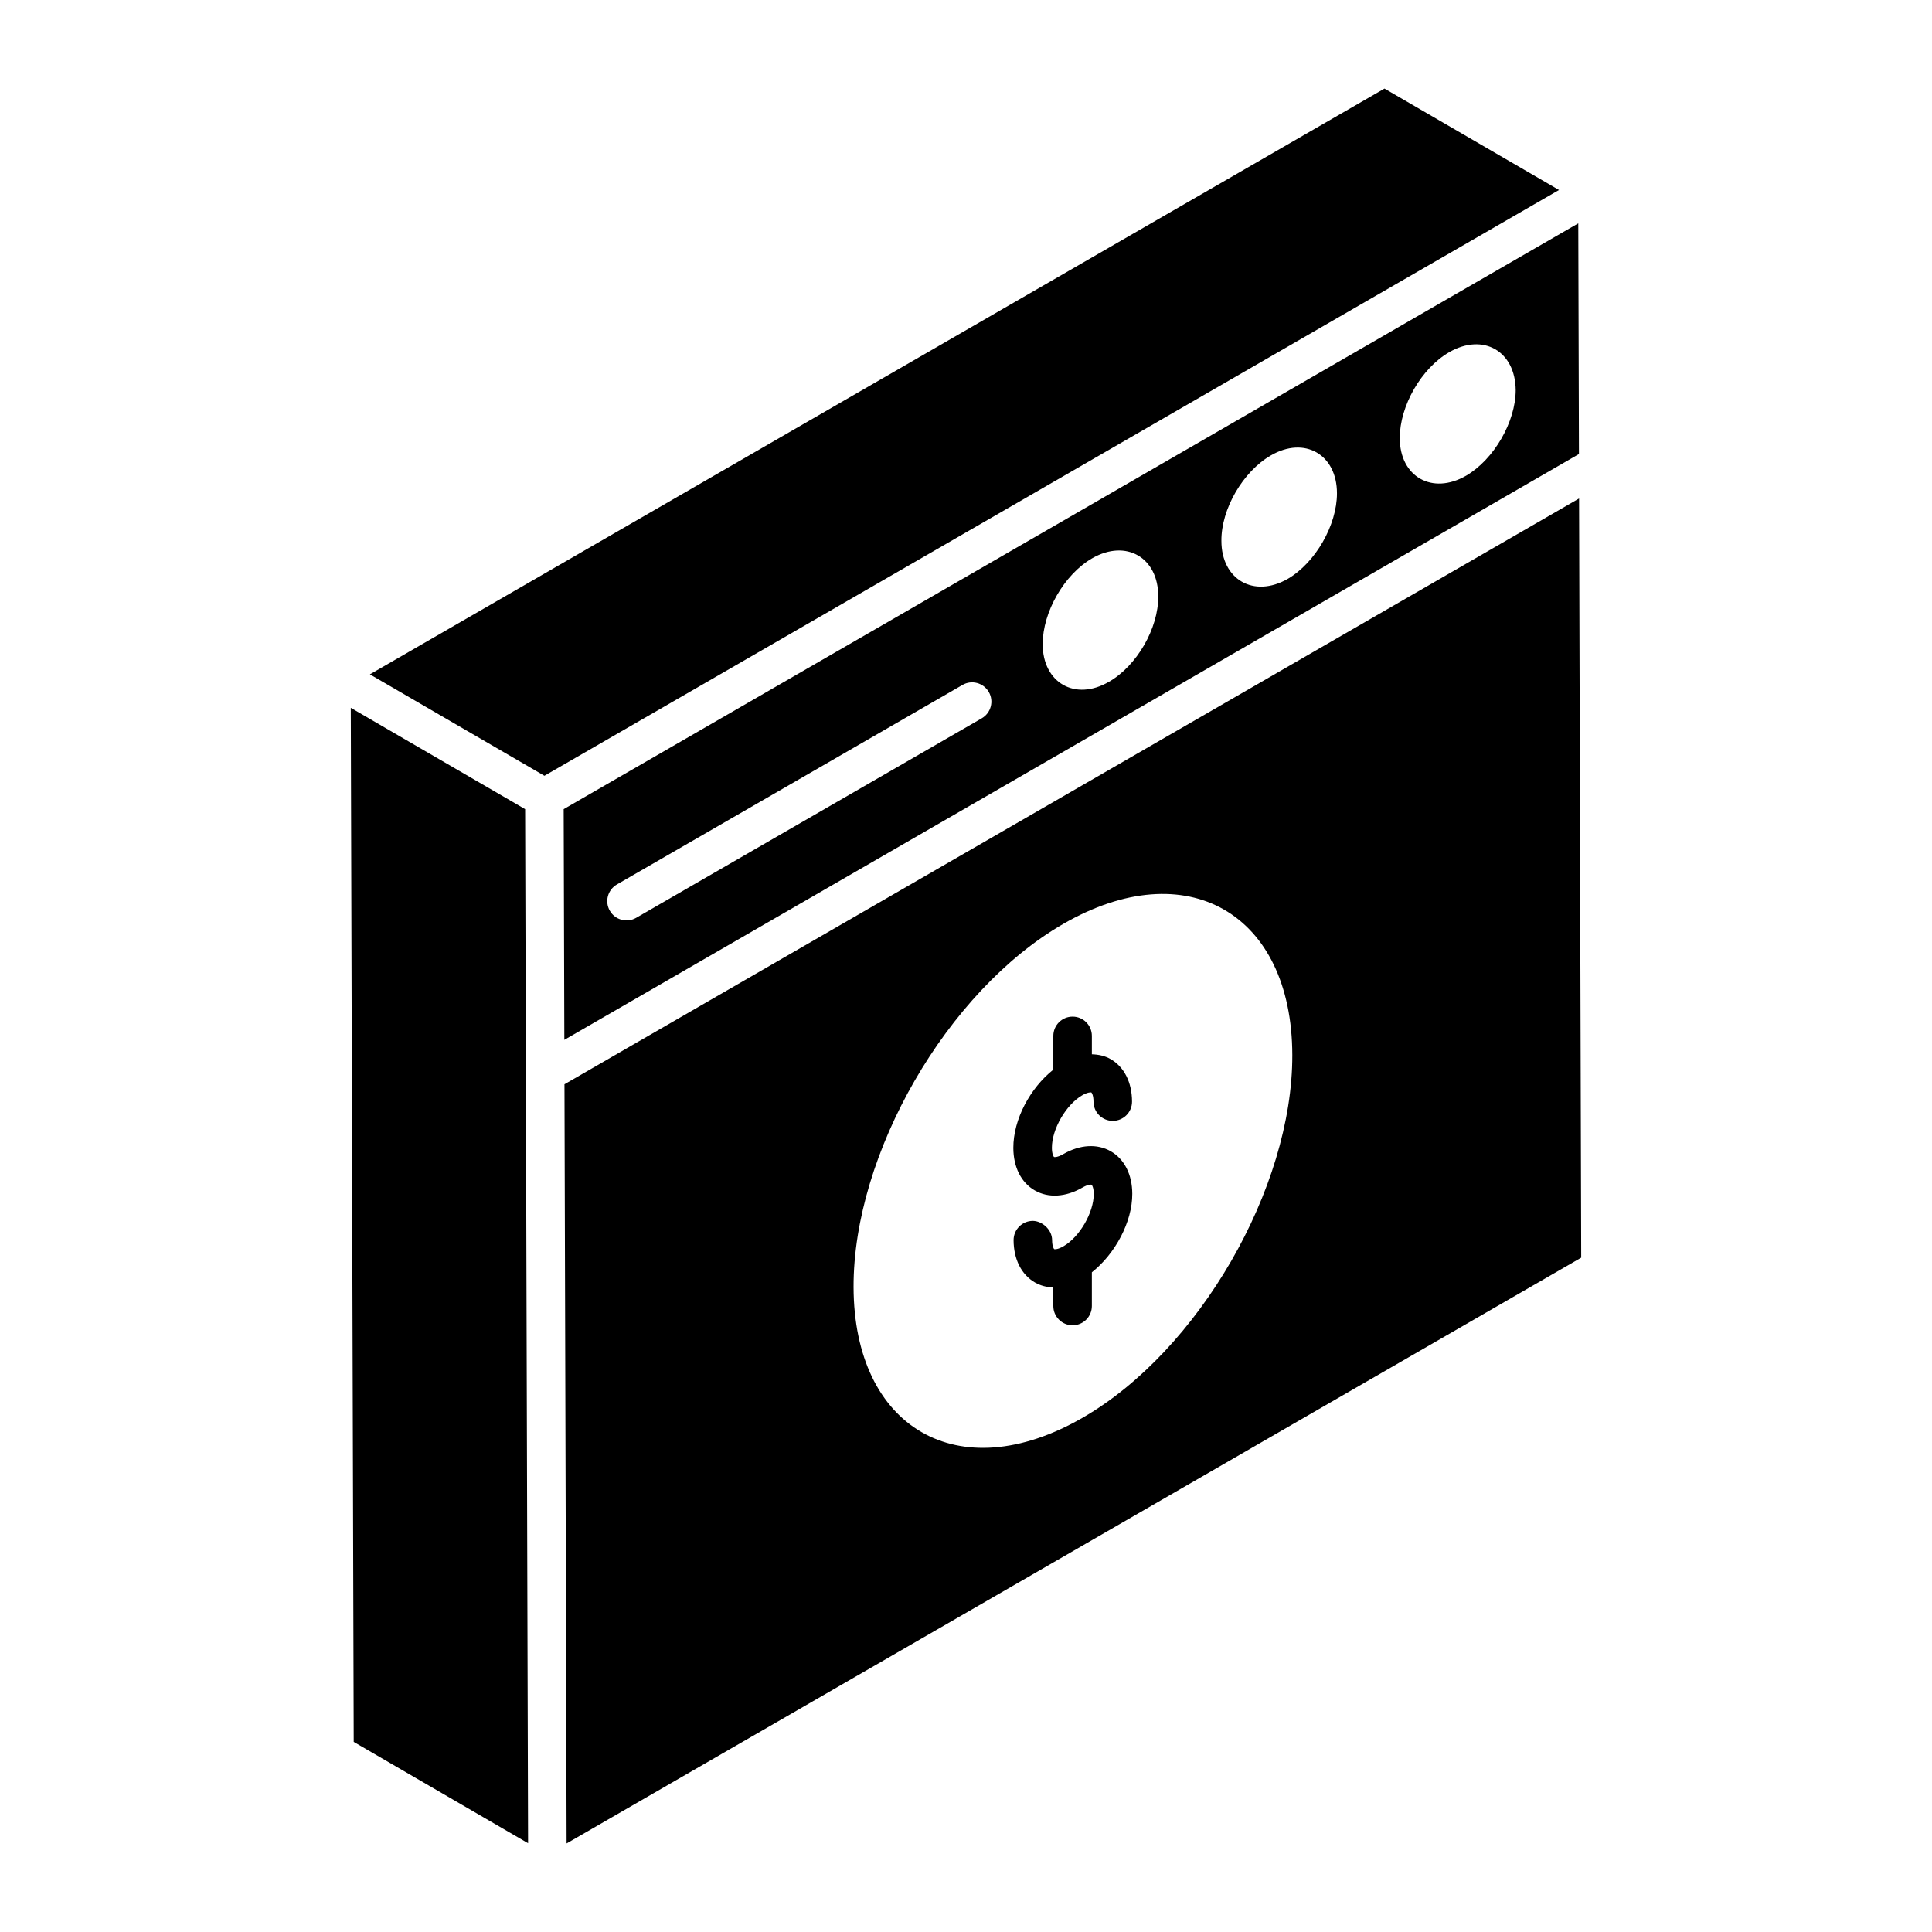
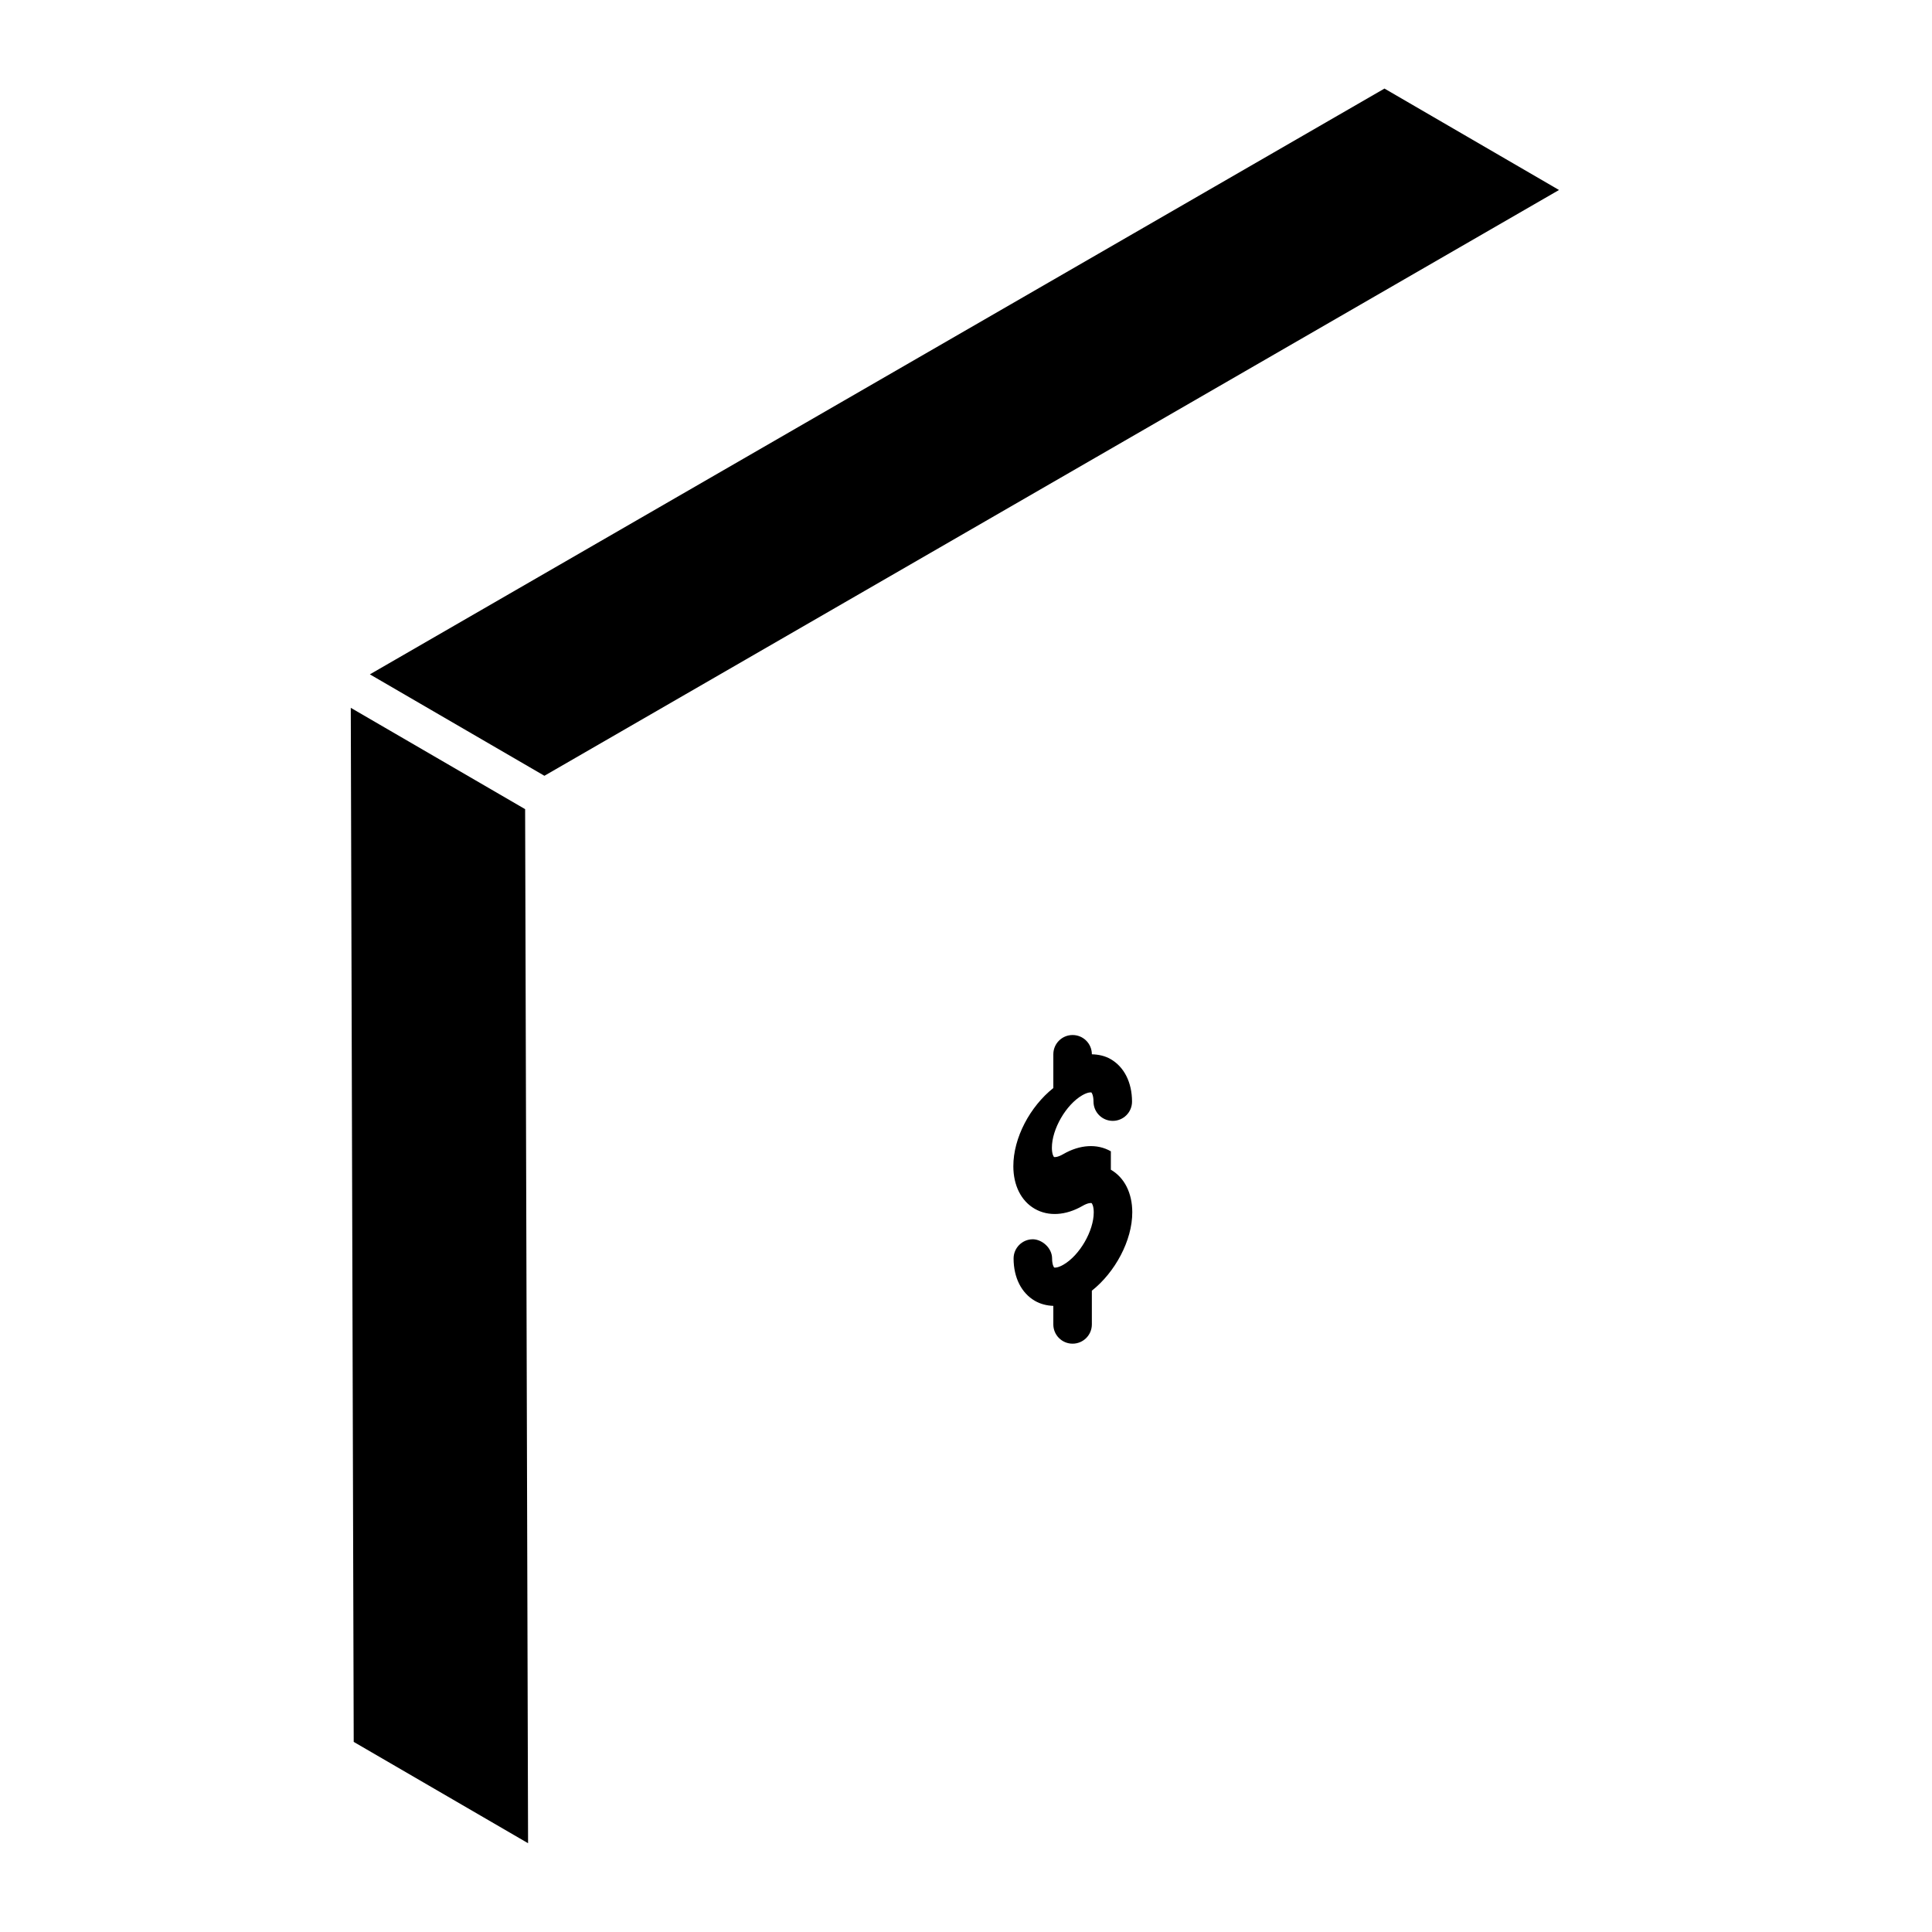
<svg xmlns="http://www.w3.org/2000/svg" fill="#000000" width="800px" height="800px" version="1.1" viewBox="144 144 512 512">
  <g>
    <path d="m236.96 331.58c0.191 67.062 0.586 206.98 0.777 274.04l46.207 26.852c-0.262-92.086-0.52-183.2-0.781-274.04z" />
    <path d="m510.9 167.47-268.88 155.24 46.254 26.879 268.88-155.24z" />
-     <path d="m562.26 203.19c-100.36 57.938-168.14 97.078-268.88 155.24l0.176 61.137c100.35-57.938 168.14-97.078 268.88-155.24zm-158.09 131.17-91.582 52.875c-2.43 1.402-5.559 0.578-6.973-1.871-1.41-2.441-0.574-5.562 1.871-6.973l91.582-52.875c2.422-1.41 5.562-0.578 6.973 1.867 1.41 2.445 0.574 5.566-1.871 6.977zm33.738-9.695c-9.012 5.25-17.586 0.262-17.586-9.973 0-8.488 5.688-18.461 13.125-22.75 9.012-5.16 17.5-0.176 17.5 10.062 0.086 8.488-5.691 18.461-13.039 22.66zm47.363-27.262c-9.012 5.164-17.586 0.176-17.586-10.062-0.086-8.398 5.688-18.375 13.125-22.66 8.926-5.164 17.5-0.262 17.5 10.062 0 8.398-5.688 18.375-13.039 22.66zm47.273-27.344c-8.93 5.164-17.594 0.348-17.594-9.98 0-8.492 5.691-18.469 13.129-22.758 9.016-5.164 17.508-0.262 17.594 10.066 0 8.402-5.777 18.383-13.129 22.672z" />
-     <path d="m562.47 276.1c-100.35 57.938-168.14 97.078-268.88 155.24l0.566 201.19 268.88-155.24zm-131.54 243.6c-33.051 19.066-60.629 2.641-60.727-34.617-0.098-35.301 24.742-78.426 55.543-96.223 32.66-18.871 60.629-2.934 60.727 34.715 0.094 35.301-24.84 78.426-55.543 96.125z" />
-     <path d="m438.39 449.11c-3.606-2.07-8.199-1.809-12.617 0.746-1.484 0.867-2.344 0.824-2.449 0.758-0.113-0.078-0.559-0.77-0.562-2.434-0.016-4.934 3.742-11.438 8.043-13.922 1.465-0.844 2.297-0.797 2.418-0.746 0.113 0.078 0.562 0.77 0.566 2.438 0.012 2.816 2.293 5.09 5.106 5.09h0.016c2.82-0.012 5.098-2.297 5.09-5.117-0.016-5.086-2.082-9.188-5.684-11.254-1.5-0.863-3.195-1.223-4.961-1.273v-4.875c0-2.82-2.281-5.106-5.106-5.106-2.82 0-5.106 2.281-5.106 5.106v8.941c-6.152 4.894-10.617 13.16-10.598 20.75 0.012 5.086 2.078 9.188 5.672 11.254 3.606 2.078 8.223 1.793 12.652-0.762 1.461-0.848 2.289-0.809 2.418-0.742 0.109 0.078 0.562 0.77 0.566 2.438 0.016 4.914-3.734 11.398-8.02 13.871-1.496 0.867-2.336 0.816-2.457 0.758-0.109-0.078-0.555-0.758-0.559-2.398-0.012-2.82-2.691-5.074-5.117-5.09-2.82 0.012-5.098 2.305-5.09 5.117 0.016 5.059 2.082 9.145 5.668 11.211 1.477 0.848 3.133 1.258 4.863 1.324v4.91c0 2.82 2.281 5.106 5.106 5.106 2.82 0 5.106-2.281 5.106-5.106v-8.934c6.141-4.859 10.734-13.305 10.711-20.805-0.008-5.082-2.082-9.184-5.676-11.254z" />
+     <path d="m438.39 449.11c-3.606-2.07-8.199-1.809-12.617 0.746-1.484 0.867-2.344 0.824-2.449 0.758-0.113-0.078-0.559-0.77-0.562-2.434-0.016-4.934 3.742-11.438 8.043-13.922 1.465-0.844 2.297-0.797 2.418-0.746 0.113 0.078 0.562 0.77 0.566 2.438 0.012 2.816 2.293 5.09 5.106 5.09h0.016c2.82-0.012 5.098-2.297 5.09-5.117-0.016-5.086-2.082-9.188-5.684-11.254-1.5-0.863-3.195-1.223-4.961-1.273c0-2.82-2.281-5.106-5.106-5.106-2.82 0-5.106 2.281-5.106 5.106v8.941c-6.152 4.894-10.617 13.16-10.598 20.75 0.012 5.086 2.078 9.188 5.672 11.254 3.606 2.078 8.223 1.793 12.652-0.762 1.461-0.848 2.289-0.809 2.418-0.742 0.109 0.078 0.562 0.77 0.566 2.438 0.016 4.914-3.734 11.398-8.02 13.871-1.496 0.867-2.336 0.816-2.457 0.758-0.109-0.078-0.555-0.758-0.559-2.398-0.012-2.82-2.691-5.074-5.117-5.09-2.82 0.012-5.098 2.305-5.09 5.117 0.016 5.059 2.082 9.145 5.668 11.211 1.477 0.848 3.133 1.258 4.863 1.324v4.91c0 2.82 2.281 5.106 5.106 5.106 2.82 0 5.106-2.281 5.106-5.106v-8.934c6.141-4.859 10.734-13.305 10.711-20.805-0.008-5.082-2.082-9.184-5.676-11.254z" />
  </g>
</svg>